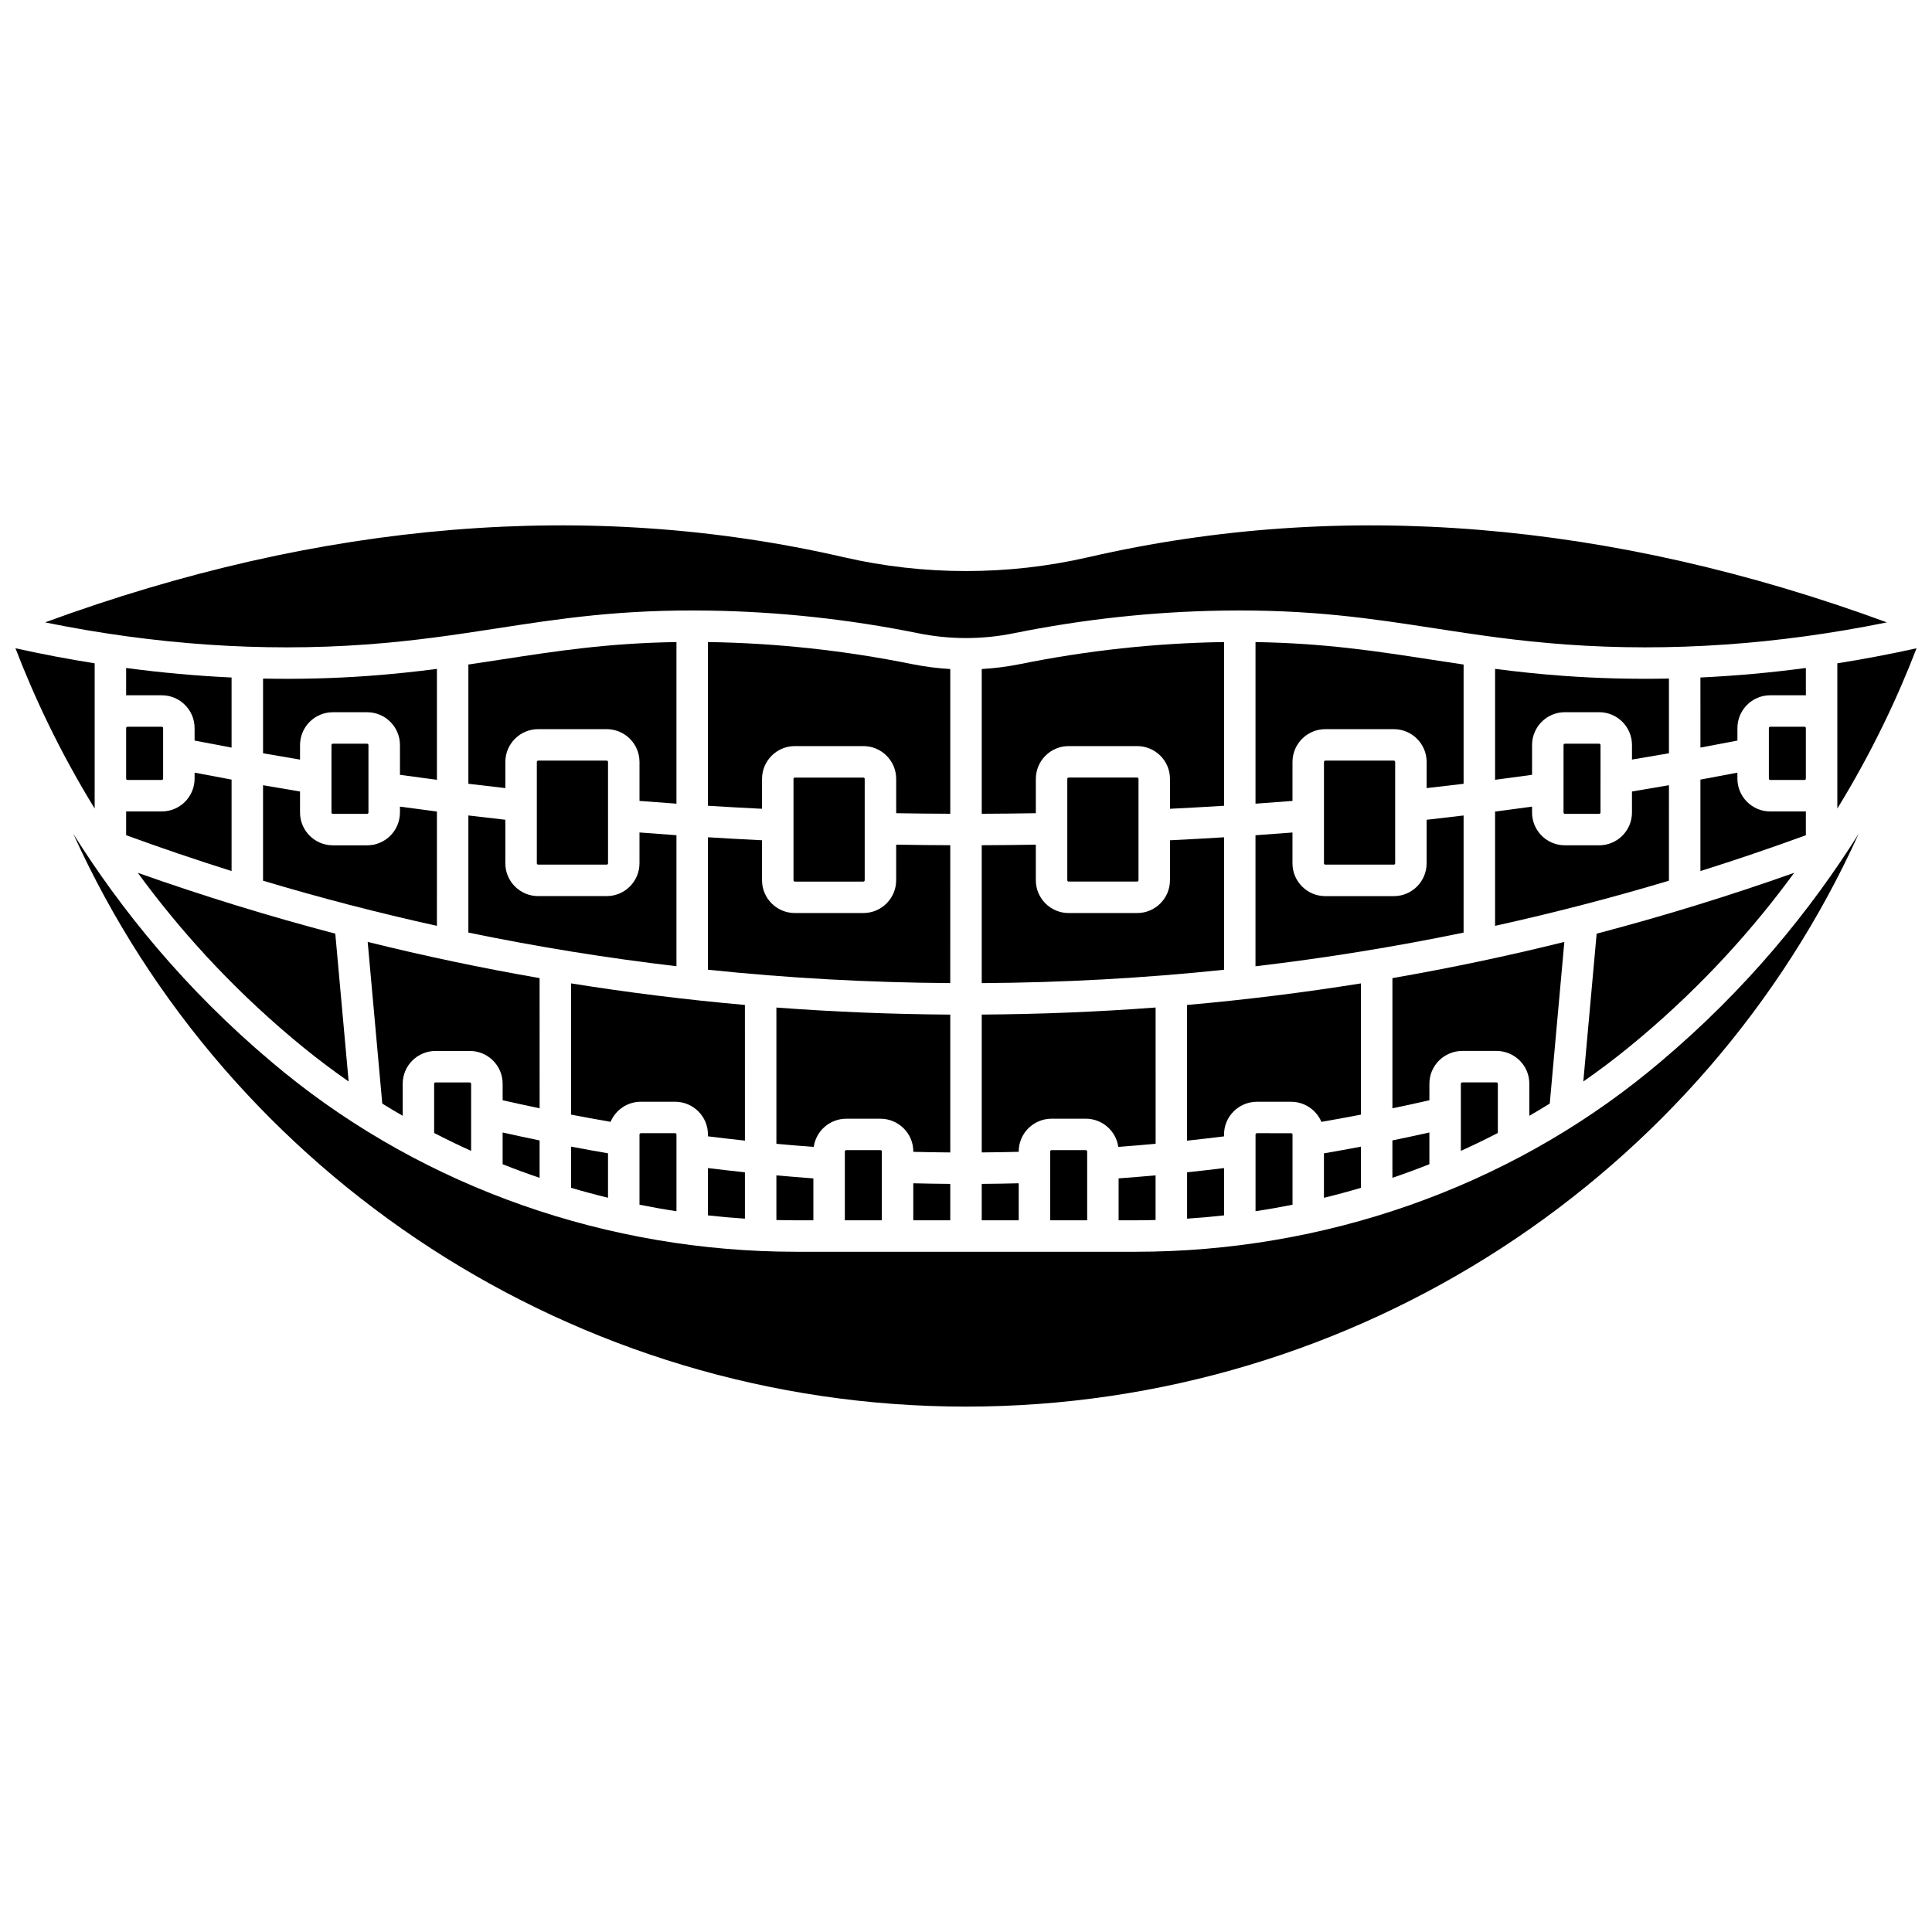
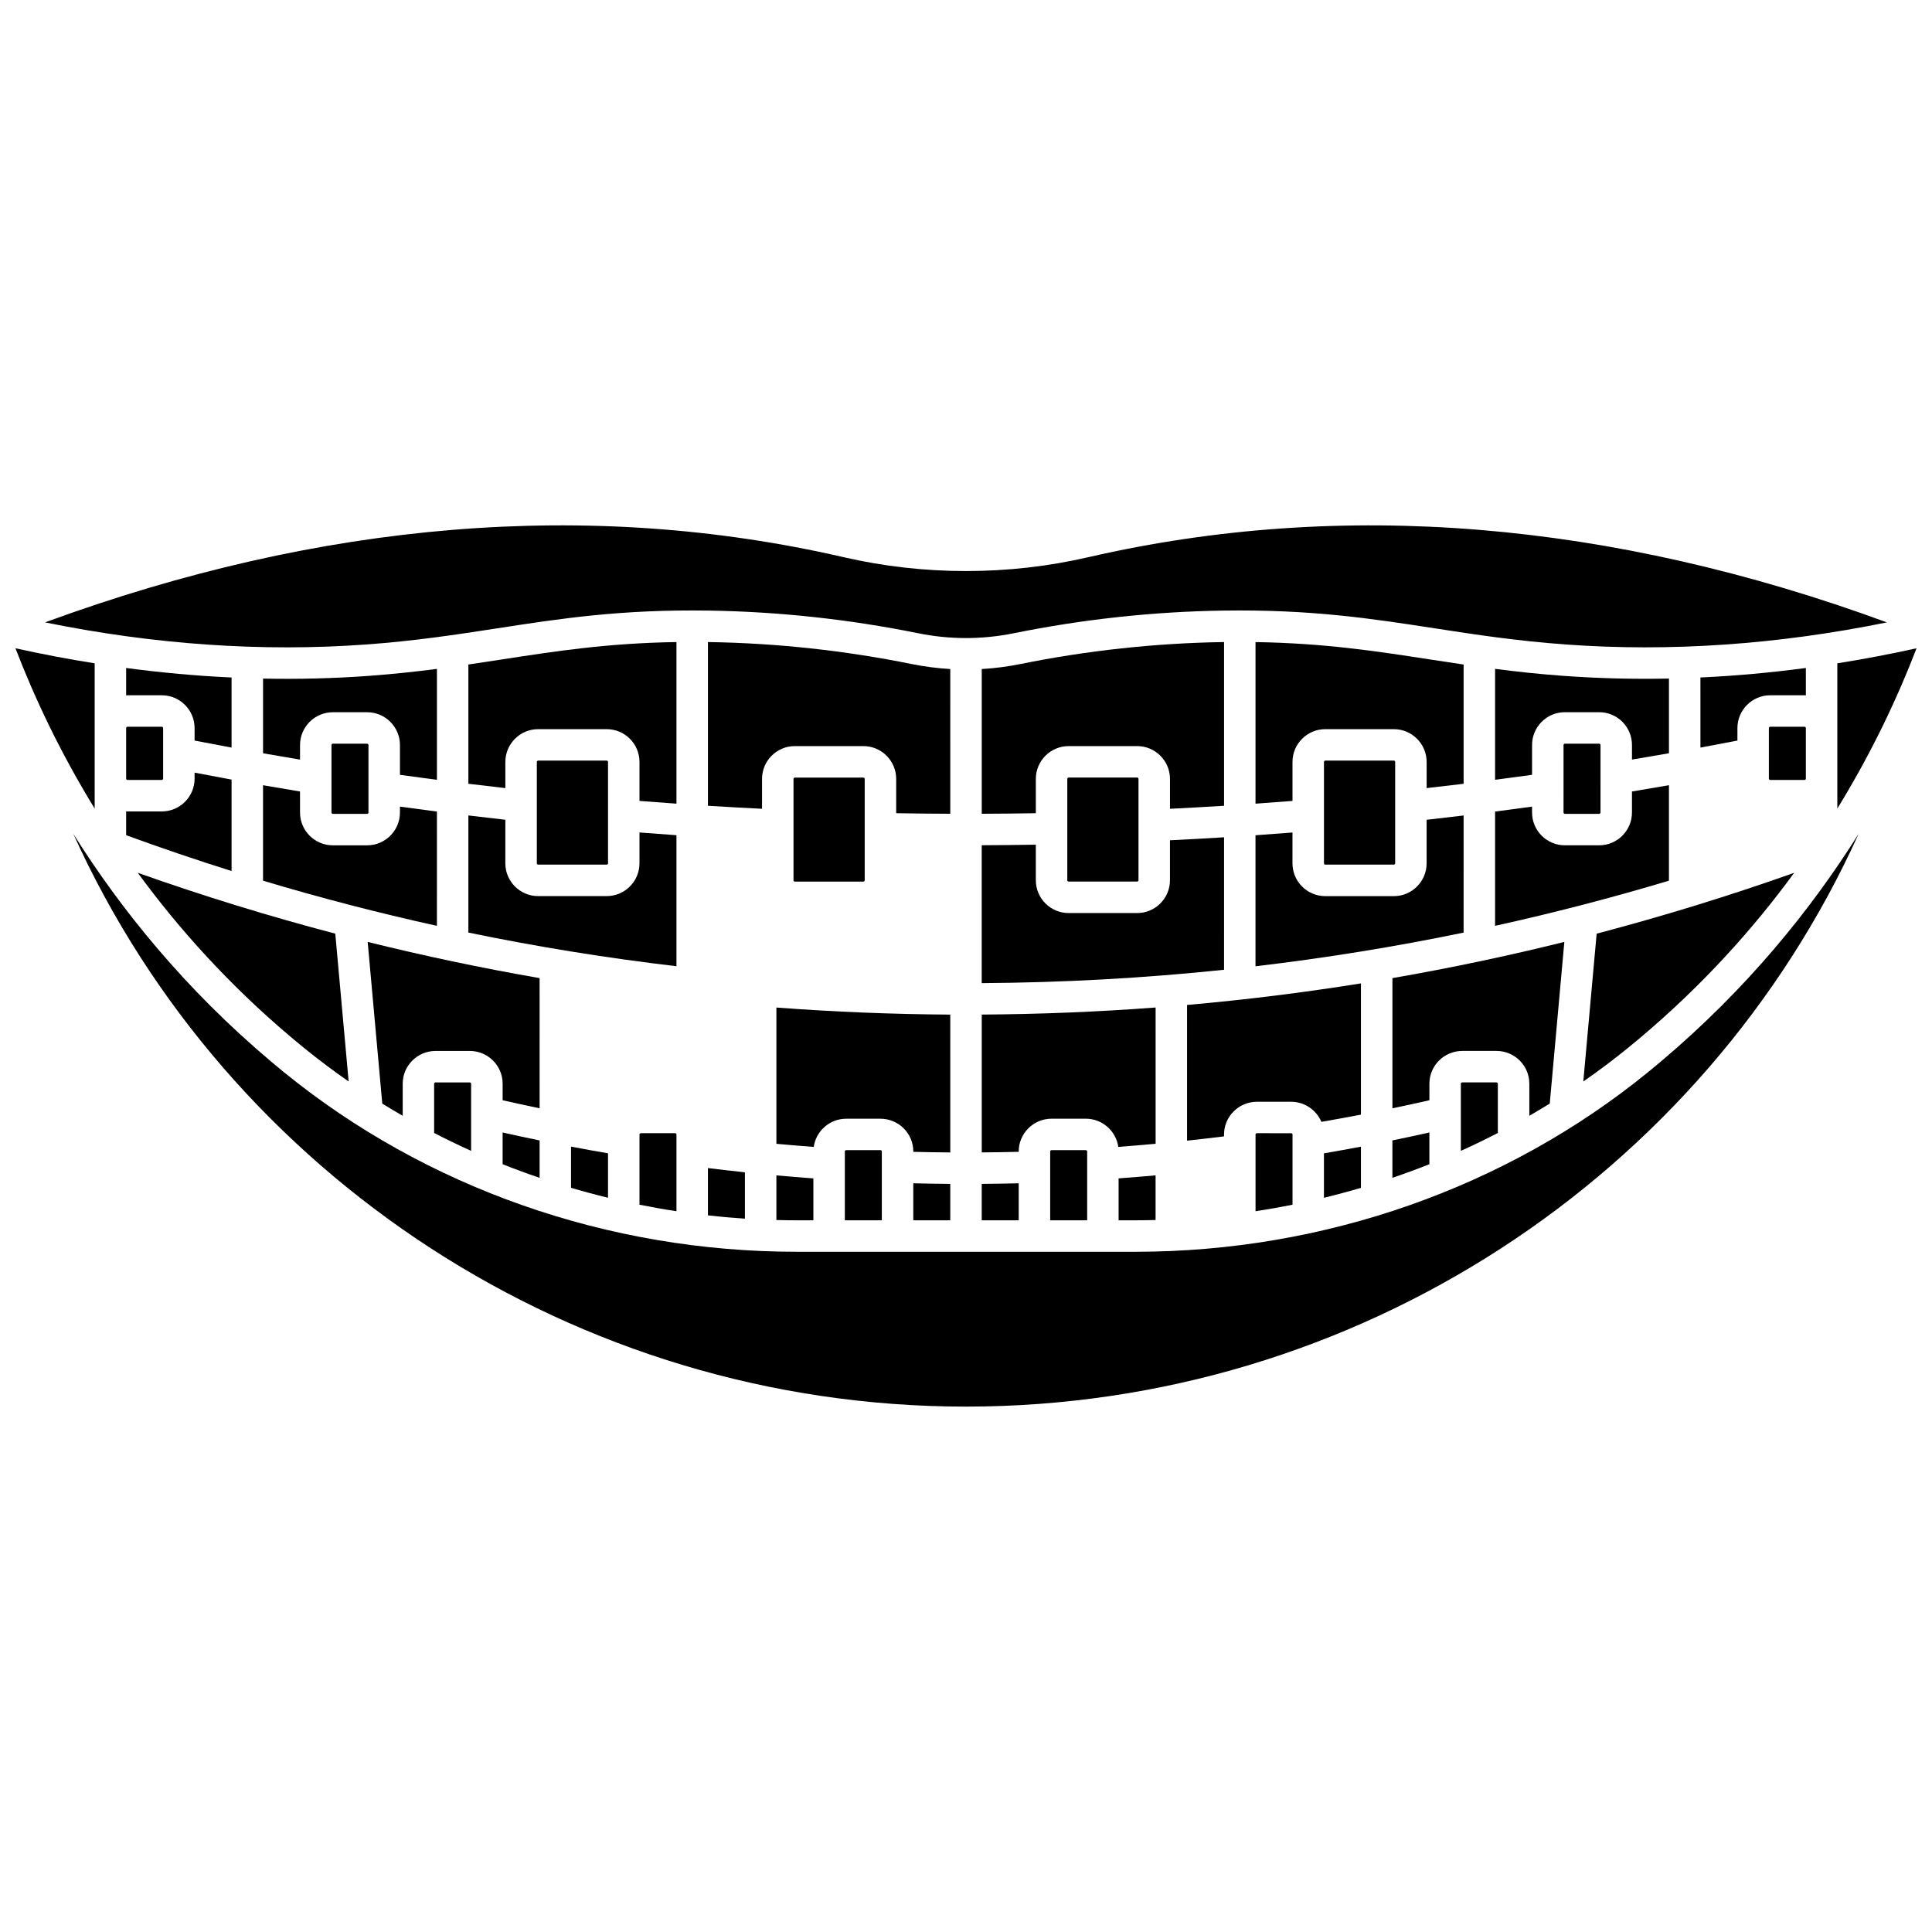
<svg xmlns="http://www.w3.org/2000/svg" width="800px" height="800px" version="1.1" viewBox="144 144 512 512">
  <defs>
    <clipPath id="b">
      <path d="m630 315h21.902v44h-21.902z" />
    </clipPath>
    <clipPath id="a">
      <path d="m148.09 315h21.906v44h-21.906z" />
    </clipPath>
  </defs>
  <path d="m531.87 351.71v-31.602c-3.008-0.441-5.957-0.895-8.871-1.344-14.371-2.215-28.051-4.316-46.277-4.606v42.824c3.277-0.23 6.543-0.473 9.801-0.73v-10.324c0-4.793 3.898-8.695 8.695-8.695h18.16c4.793 0 8.695 3.898 8.695 8.695v6.926c3.266-0.363 6.531-0.746 9.797-1.145z" />
  <path d="m495.22 345.57c-0.195 0-0.355 0.16-0.355 0.355v26.855c0 0.195 0.16 0.355 0.355 0.355h18.16c0.195 0 0.355-0.16 0.355-0.355v-26.855c0-0.195-0.16-0.355-0.355-0.355z" />
-   <path d="m468.39 453.55c-3.262 0.402-6.527 0.777-9.801 1.121v12.285c3.281-0.211 6.547-0.504 9.801-0.867z" />
  <path d="m522.8 444.12c-3.258 0.727-6.523 1.43-9.801 2.102v9.91c3.297-1.125 6.57-2.32 9.801-3.609z" />
  <path d="m427.2 350.06c-0.195 0-0.355 0.16-0.355 0.355v26.855c0 0.195 0.16 0.355 0.355 0.355h18.16c0.195 0 0.355-0.16 0.355-0.355v-26.855c0-0.195-0.16-0.355-0.355-0.355z" />
  <path d="m468.39 357.54v-43.387c-0.102 0-0.199 0-0.301 0.004-17.934 0.281-36.016 2.242-53.742 5.832-3.379 0.684-6.773 1.113-10.176 1.312v38.355c4.793-0.02 9.57-0.066 14.336-0.148v-9.09c0-4.793 3.898-8.695 8.695-8.695h18.16c4.793 0 8.695 3.898 8.695 8.695v7.918c4.769-0.238 9.547-0.5 14.332-0.797z" />
  <path d="m622.57 321.02c-9.371 1.254-18.691 2.09-27.941 2.523l0.004 18.574c3.281-0.605 6.551-1.227 9.801-1.859v-3.309c0-4.793 3.898-8.695 8.695-8.695h9.09c0.121 0 0.238 0.012 0.355 0.02z" />
-   <path d="m622.57 359.02c-0.117 0.004-0.234 0.02-0.355 0.02h-9.09c-4.793 0-8.695-3.898-8.695-8.695v-1.586c-3.254 0.629-6.519 1.242-9.801 1.844v24.234c9.371-2.949 18.688-6.113 27.941-9.492z" />
  <path d="m622.57 336.95c0-0.195-0.16-0.355-0.355-0.355h-9.09c-0.195 0-0.355 0.16-0.355 0.355v13.391c0 0.195 0.16 0.355 0.355 0.355h9.09c0.195 0 0.355-0.16 0.355-0.355z" />
  <path d="m578.7 419c16.555-13.949 29.949-28.887 40.777-43.695-17.254 6.117-34.711 11.492-52.348 16.125l-3.535 39.176c4.094-2.848 8.086-5.84 11.953-8.996 1.051-0.855 2.102-1.727 3.152-2.609z" />
  <path d="m586.29 343.62v-19.797c-9.379 0.191-18.68-0.043-27.875-0.707-6.543-0.473-12.531-1.125-18.203-1.859v29.395c3.277-0.426 6.547-0.863 9.801-1.32v-7.898c0-4.793 3.898-8.695 8.695-8.695h9.09c4.793 0 8.695 3.898 8.695 8.695v3.859c3.266-0.539 6.535-1.098 9.797-1.672z" />
  <path d="m558.71 341.09c-0.195 0-0.355 0.16-0.355 0.355l-0.004 17.879c0 0.195 0.16 0.355 0.355 0.355h9.09c0.195 0 0.355-0.16 0.355-0.355l0.004-17.879c0-0.195-0.16-0.355-0.355-0.355z" />
  <path d="m586.29 352.09c-3.266 0.57-6.531 1.125-9.801 1.664v5.566c0 4.793-3.898 8.695-8.695 8.695h-9.09c-4.793 0-8.695-3.898-8.695-8.695v-1.562c-3.258 0.449-6.523 0.887-9.801 1.309v30.289c15.492-3.418 30.859-7.406 46.078-11.965z" />
  <path d="m504.66 458.79v-10.914c-3.269 0.621-6.535 1.211-9.801 1.773v11.777c3.293-0.801 6.559-1.68 9.801-2.637z" />
  <path d="m504.66 404.61c-15.262 2.445-30.625 4.352-46.078 5.715v35.961c3.273-0.352 6.543-0.73 9.801-1.137v-0.496c0-4.781 3.91-8.672 8.719-8.672h9.043c3.613 0 6.719 2.199 8.039 5.324 3.492-0.605 6.984-1.242 10.477-1.914z" />
  <path d="m554.7 436.46 3.867-42.844c-15.066 3.738-30.262 6.938-45.562 9.594v34.5c3.277-0.684 6.547-1.391 9.801-2.133v-4.398c0-4.781 3.91-8.672 8.719-8.672h9.043c4.809 0 8.719 3.891 8.719 8.672v8.516c1.816-1.051 3.625-2.129 5.414-3.234z" />
  <path d="m531.52 430.85c-0.211 0-0.379 0.148-0.379 0.332v17.809c3.312-1.492 6.578-3.078 9.801-4.742v-13.07c0-0.184-0.168-0.332-0.379-0.332z" />
  <g clip-path="url(#b)">
    <path d="m630.91 336.95v21.328c9.328-15.188 16.109-29.77 20.996-42.48-7.019 1.559-14.02 2.879-20.996 3.988z" />
  </g>
  <path d="m240.98 314.8c13.141-0.953 24.125-2.644 34.746-4.281 16.914-2.606 32.883-5.07 56.316-4.703 18.445 0.289 37.039 2.305 55.266 5.996 8.418 1.707 16.957 1.707 25.379 0 18.227-3.691 36.82-5.711 55.266-5.996 23.426-0.363 39.402 2.098 56.316 4.703 10.621 1.637 21.605 3.328 34.746 4.281 27.59 1.996 56.137 0.02 85.043-5.863-73.246-26.875-144.29-32.723-211.38-17.332l-0.332 0.074c-21.156 4.875-43.527 4.875-64.688 0l-0.328-0.074c-67.094-15.391-138.14-9.547-211.39 17.332 28.906 5.887 57.457 7.863 85.043 5.863z" />
  <path d="m468.39 365.89c-4.781 0.297-9.562 0.559-14.336 0.793v10.59c0 4.793-3.898 8.695-8.695 8.695h-18.16c-4.793 0-8.695-3.898-8.695-8.695v-9.426c-4.773 0.078-9.555 0.129-14.336 0.148v36.543c21.555-0.137 42.977-1.316 64.219-3.543z" />
  <path d="m422.69 448.8c-0.211 0-0.379 0.148-0.379 0.332v18.258h9.801v-18.258c0-0.184-0.168-0.332-0.379-0.332z" />
  <path d="m404.17 467.39h9.801v-9.809c-3.266 0.082-6.531 0.137-9.801 0.16z" />
  <path d="m477.11 444.31c-0.211 0-0.379 0.148-0.379 0.332v20.348c3.285-0.5 6.551-1.078 9.801-1.727v-18.617c0-0.184-0.168-0.332-0.379-0.332z" />
  <path d="m444.93 467.39c1.773 0 3.543-0.027 5.312-0.074v-11.836c-3.273 0.297-6.539 0.562-9.801 0.801v11.105z" />
  <path d="m450.25 411c-15.281 1.152-30.648 1.777-46.078 1.871v36.531c3.273-0.023 6.543-0.078 9.801-0.16v-0.105c0-4.781 3.91-8.672 8.719-8.672h9.043c4.394 0 8.031 3.258 8.625 7.469 3.293-0.242 6.59-0.516 9.895-0.82z" />
  <path d="m531.87 360.11c-3.266 0.395-6.535 0.773-9.801 1.141v11.539c0 4.793-3.898 8.695-8.695 8.695h-18.16c-4.793 0-8.695-3.898-8.695-8.695v-8.168c-3.258 0.254-6.523 0.496-9.801 0.727v34.723c18.535-2.184 36.926-5.156 55.148-8.922z" />
  <path d="m232.2 341.09c-0.195 0-0.355 0.16-0.355 0.355v17.879c0 0.195 0.16 0.355 0.355 0.355h9.09c0.195 0 0.355-0.16 0.355-0.355v-17.879c0-0.195-0.16-0.355-0.355-0.355z" />
  <path d="m259.79 350.66v-29.395c-5.672 0.734-11.66 1.383-18.203 1.859-9.199 0.668-18.5 0.898-27.875 0.707v19.797c3.266 0.574 6.531 1.133 9.801 1.676v-3.859c0-4.793 3.898-8.695 8.695-8.695h9.09c4.793 0 8.695 3.898 8.695 8.695v7.898c3.254 0.453 6.519 0.895 9.797 1.316z" />
  <path d="m323.27 365.34c-3.277-0.227-6.543-0.469-9.801-0.727v8.168c0 4.793-3.898 8.695-8.695 8.695h-18.16c-4.793 0-8.695-3.898-8.695-8.695l0.004-11.535c-3.266-0.363-6.531-0.746-9.801-1.141v31.035c18.223 3.766 36.613 6.738 55.148 8.922z" />
  <path d="m323.27 356.98v-42.828c-18.223 0.285-31.906 2.394-46.277 4.609-2.914 0.449-5.863 0.902-8.871 1.344v31.602c3.266 0.398 6.535 0.781 9.801 1.148v-6.926c0-4.793 3.898-8.695 8.695-8.695h18.16c4.793 0 8.695 3.898 8.695 8.695v10.324c3.254 0.254 6.519 0.496 9.797 0.727z" />
  <path d="m259.79 359.07c-3.277-0.422-6.547-0.859-9.801-1.309v1.562c0 4.793-3.898 8.695-8.695 8.695h-9.09c-4.793 0-8.695-3.898-8.695-8.695v-5.566c-3.269-0.539-6.535-1.094-9.801-1.664v25.301c15.219 4.562 30.586 8.547 46.078 11.965z" />
  <path d="m221.29 419c1.051 0.887 2.102 1.754 3.152 2.609 3.871 3.152 7.863 6.148 11.953 8.996l-3.539-39.176c-17.633-4.633-35.09-10.012-52.344-16.125 10.828 14.809 24.223 29.746 40.777 43.695z" />
  <path d="m372.8 377.63c0.195 0 0.355-0.16 0.355-0.355v-26.855c0-0.195-0.16-0.355-0.355-0.355h-18.16c-0.195 0-0.355 0.16-0.355 0.355v26.855c0 0.195 0.16 0.355 0.355 0.355z" />
  <path d="m395.83 321.3c-3.402-0.199-6.797-0.629-10.176-1.312-17.727-3.59-35.809-5.555-53.742-5.832-0.102 0-0.199 0-0.301-0.004v43.387c4.781 0.297 9.562 0.559 14.336 0.797v-7.918c0-4.793 3.898-8.695 8.695-8.695h18.16c4.793 0 8.695 3.898 8.695 8.695v9.09c4.762 0.082 9.543 0.129 14.336 0.148z" />
  <g clip-path="url(#a)">
    <path d="m169.09 350.34v-30.551c-6.977-1.109-13.977-2.43-20.996-3.992 4.887 12.711 11.668 27.293 20.996 42.48z" />
  </g>
  <path d="m584.07 425.38c-1.086 0.914-2.172 1.812-3.254 2.699-37.703 30.73-85.961 47.652-135.89 47.652h-89.871c-49.926 0-98.184-16.922-135.89-47.652-1.086-0.887-2.172-1.785-3.254-2.699-22.824-19.23-39.832-40.27-52.48-60.395 40.988 90.547 132.87 151.78 236.56 151.78s195.57-61.23 236.56-151.78c-12.652 20.125-29.66 41.164-52.484 60.395z" />
  <path d="m305.13 449.64c-3.266-0.562-6.531-1.152-9.801-1.773v10.914c3.242 0.957 6.508 1.836 9.801 2.633z" />
  <path d="m177.43 365.34c9.254 3.383 18.566 6.547 27.941 9.496v-24.234c-3.281-0.602-6.547-1.215-9.801-1.844v1.586c0 4.793-3.898 8.695-8.695 8.695h-9.09c-0.121 0-0.238-0.012-0.355-0.02z" />
  <path d="m286.62 345.57c-0.195 0-0.355 0.16-0.355 0.355v26.855c0 0.195 0.16 0.355 0.355 0.355h18.16c0.195 0 0.355-0.16 0.355-0.355l-0.004-26.855c0-0.195-0.16-0.355-0.355-0.355z" />
  <path d="m395.83 412.88c-15.434-0.098-30.797-0.719-46.078-1.871v36.113c3.305 0.305 6.602 0.578 9.895 0.82 0.594-4.211 4.227-7.469 8.625-7.469h9.043c4.809 0 8.719 3.891 8.719 8.672v0.105c3.258 0.082 6.527 0.137 9.801 0.16z" />
-   <path d="m395.83 367.99c-4.781-0.02-9.562-0.066-14.336-0.148v9.426c0 4.793-3.898 8.695-8.695 8.695h-18.16c-4.793 0-8.695-3.898-8.695-8.695v-10.59c-4.773-0.234-9.555-0.496-14.336-0.793v35.102c21.242 2.223 42.664 3.406 64.219 3.543z" />
-   <path d="m341.41 410.32c-15.453-1.363-30.82-3.269-46.078-5.715v34.777c3.496 0.672 6.988 1.312 10.477 1.914 1.32-3.125 4.426-5.324 8.039-5.324h9.043c4.809 0 8.719 3.891 8.719 8.672v0.496c3.258 0.406 6.527 0.785 9.801 1.137l-0.004-35.957z" />
  <path d="m349.75 467.32c1.77 0.043 3.539 0.074 5.312 0.074h4.488v-11.105c-3.262-0.238-6.527-0.504-9.801-0.801z" />
  <path d="m331.61 466.09c3.254 0.363 6.519 0.656 9.801 0.867v-12.285c-3.273-0.348-6.539-0.719-9.801-1.121z" />
  <path d="m368.27 448.8c-0.211 0-0.379 0.148-0.379 0.332v18.258h9.801v-18.258c0-0.184-0.168-0.332-0.379-0.332z" />
  <path d="m386.03 467.39h9.801v-9.648c-3.269-0.023-6.535-0.078-9.801-0.16z" />
  <path d="m177.43 350.34c0 0.195 0.16 0.355 0.355 0.355h9.09c0.195 0 0.355-0.16 0.355-0.355v-13.391c0-0.195-0.16-0.355-0.355-0.355h-9.09c-0.195 0-0.355 0.16-0.355 0.355z" />
  <path d="m259.43 430.85c-0.211 0-0.379 0.148-0.379 0.332v13.07c3.223 1.664 6.488 3.25 9.801 4.742v-17.809c0-0.184-0.168-0.332-0.379-0.332z" />
  <path d="m313.85 444.31c-0.211 0-0.379 0.148-0.379 0.332v18.617c3.246 0.648 6.516 1.23 9.801 1.727v-20.348c0-0.184-0.168-0.332-0.379-0.332z" />
  <path d="m205.37 342.12v-18.574c-9.25-0.434-18.566-1.27-27.941-2.523v7.254c0.117-0.004 0.234-0.02 0.355-0.02h9.09c4.793 0 8.695 3.898 8.695 8.695v3.309c3.254 0.637 6.519 1.254 9.801 1.859z" />
  <path d="m277.2 452.53c3.231 1.289 6.5 2.484 9.801 3.609v-9.91c-3.277-0.672-6.543-1.375-9.801-2.102z" />
  <path d="m287 403.21c-15.305-2.656-30.496-5.856-45.562-9.594l3.867 42.848c1.789 1.109 3.594 2.184 5.418 3.234v-8.516c0-4.781 3.91-8.672 8.719-8.672h9.043c4.809 0 8.719 3.891 8.719 8.672v4.398c3.258 0.738 6.523 1.449 9.801 2.133z" />
</svg>